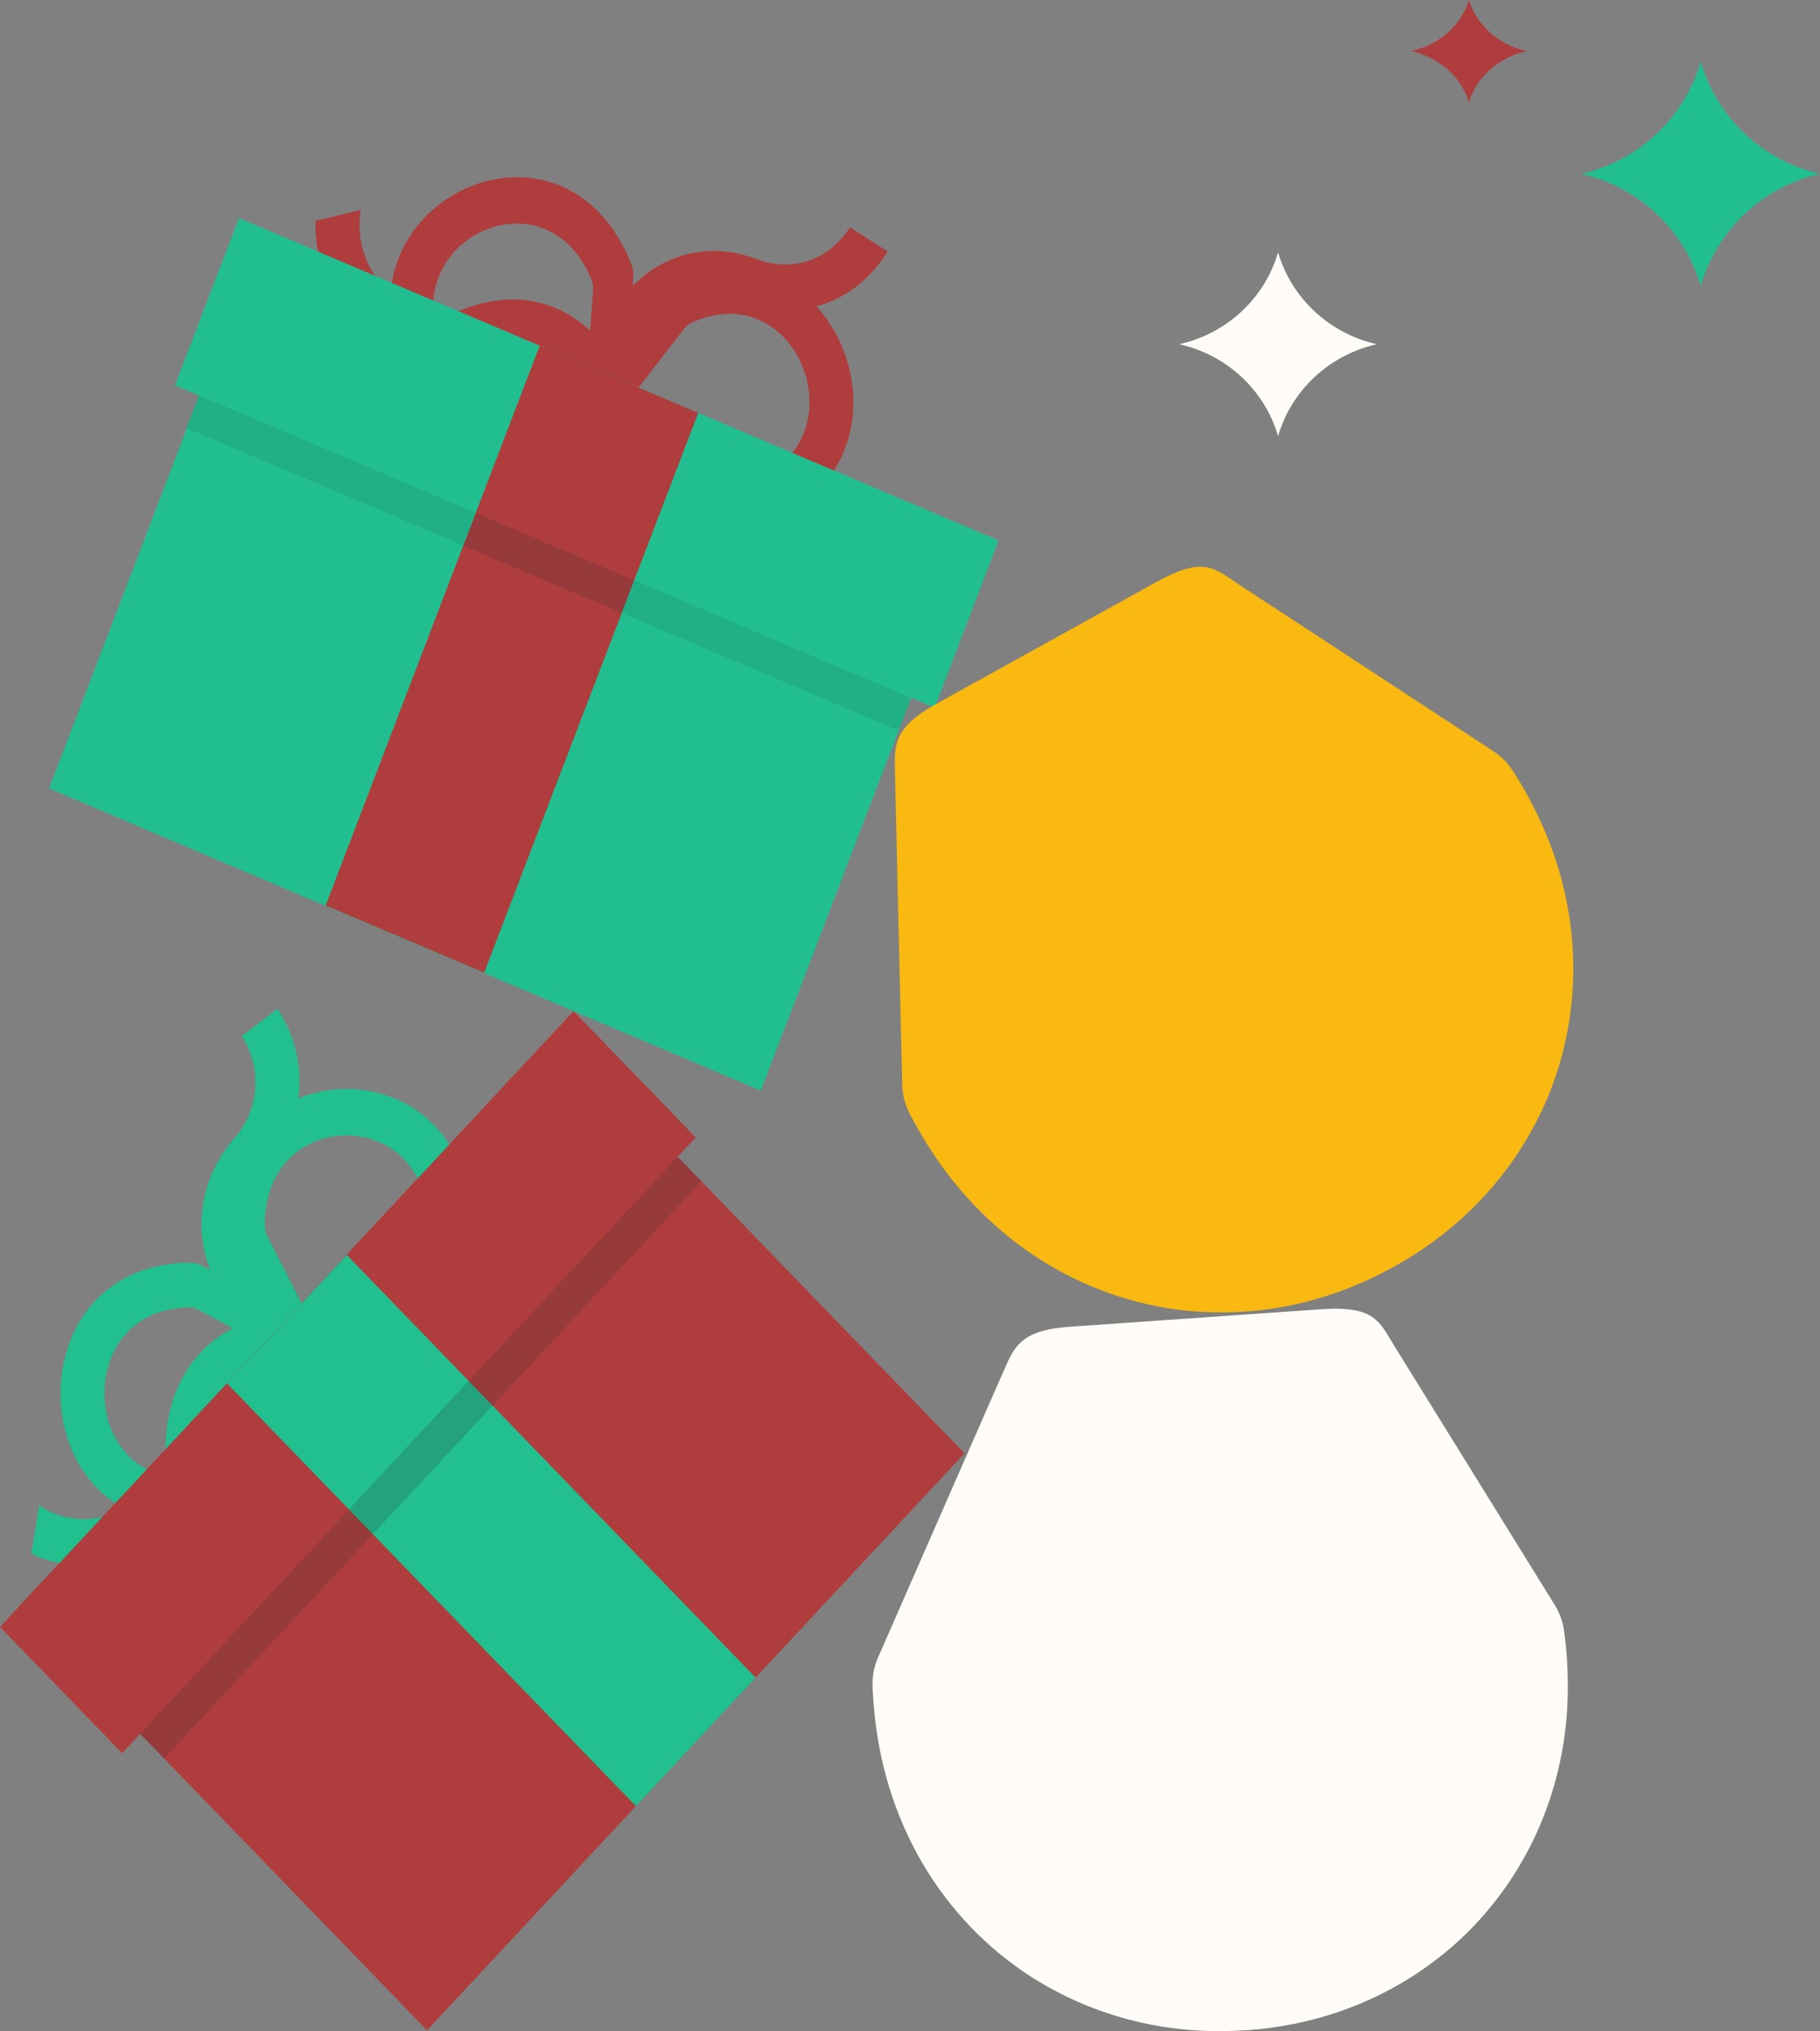
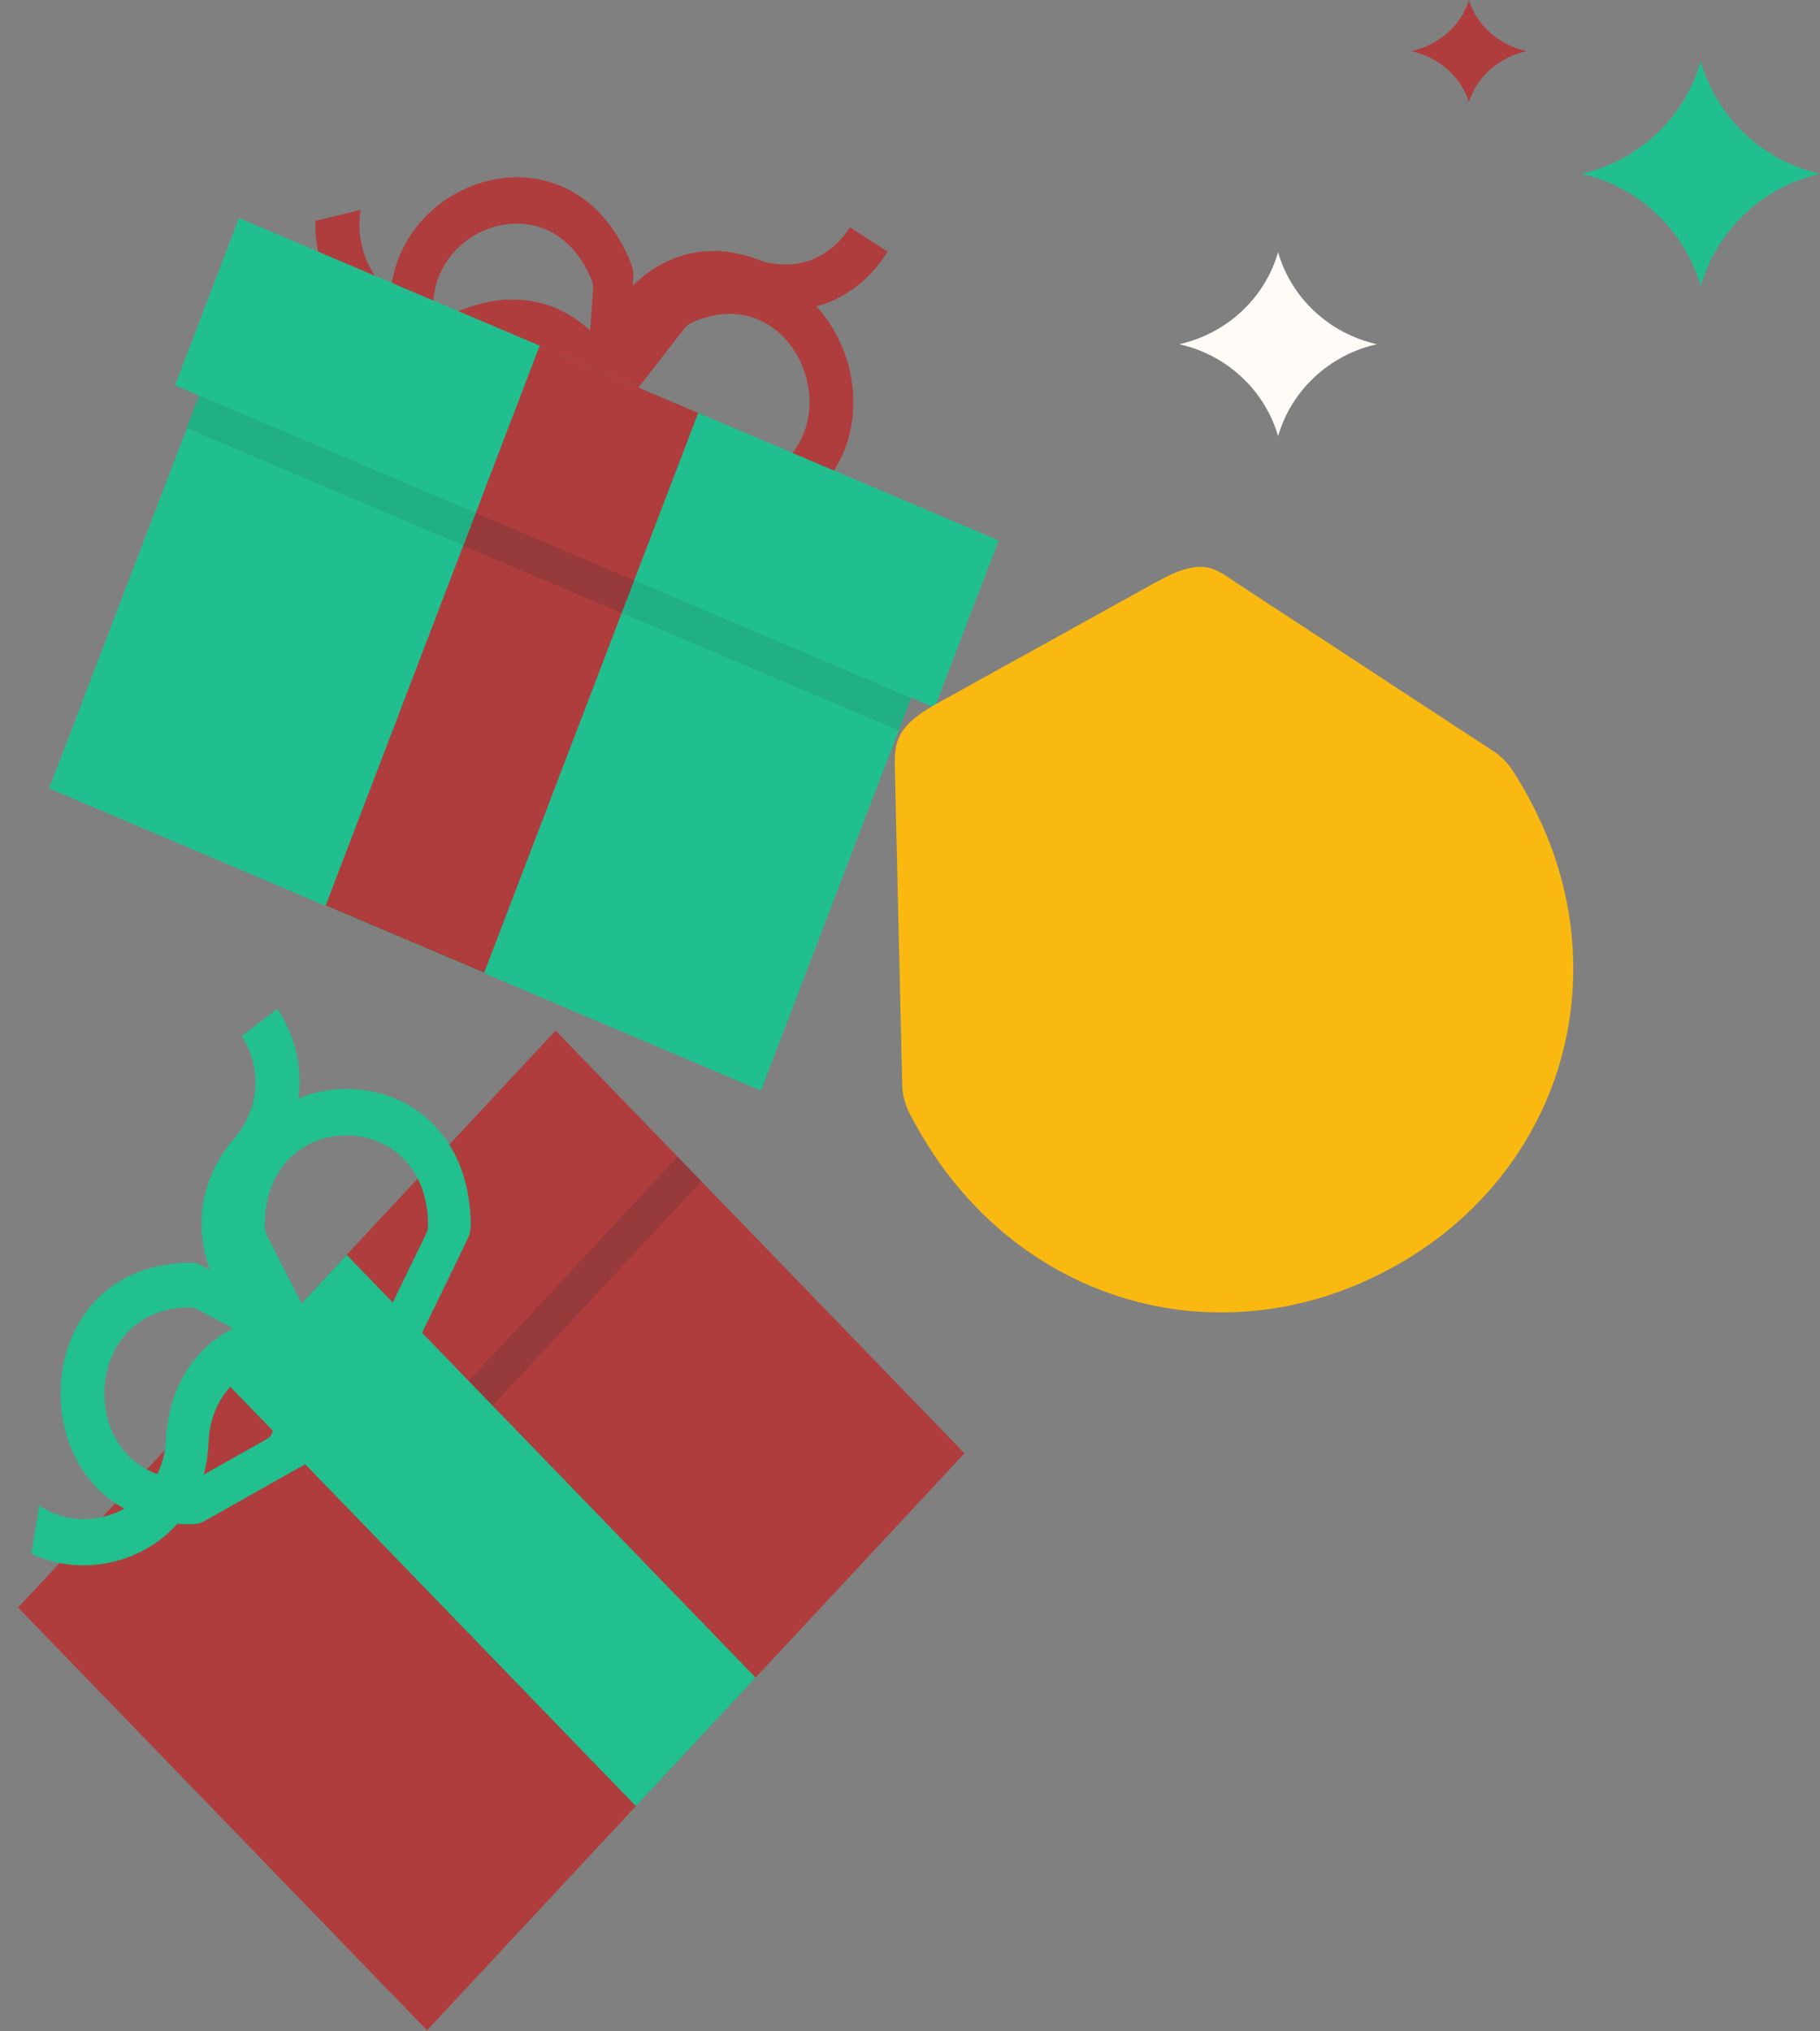
<svg xmlns="http://www.w3.org/2000/svg" width="267" height="298" viewBox="0 0 267 298" fill="none">
  <rect x="0" y="0" width="267" height="298" fill="#808080" stroke="none" />
  <path d="M81.504 151.194L2.654 235.847L62.649 297.874L141.499 213.221L81.504 151.194Z" fill="#B03D3D" />
  <path d="M28.962 192.084C29.761 192.488 37.995 196.96 38.522 197.213C39.432 197.7 40.006 197.936 40.022 199.768L40.102 208.831C40.118 210.681 39.544 210.916 38.634 211.42C38.107 211.689 29.952 216.33 29.17 216.75C28.707 217.019 28.18 217.053 27.654 217.053C19.419 216.969 15.365 210.781 15.317 204.56C15.254 198.339 19.195 192.068 27.43 191.815C27.957 191.815 28.484 191.815 28.947 192.084M27.303 185.258C14.791 185.645 8.79 195.161 8.886 204.628C8.966 214.094 15.126 223.493 27.654 223.627C28.452 223.627 29.25 223.594 29.952 223.173C31.165 222.534 43.533 215.472 44.347 215.086C45.72 214.312 46.597 213.959 46.566 211.151L46.438 197.364C46.406 194.556 45.544 194.22 44.14 193.463C43.326 193.076 30.83 186.267 29.601 185.662C28.883 185.258 28.085 185.241 27.287 185.258" fill="#22BF8F" />
  <path d="M38.845 179.575C38.925 170.899 44.798 166.628 50.703 166.577C56.607 166.51 62.56 170.663 62.8 179.339C62.8 179.894 62.8 180.449 62.544 180.936C62.161 181.777 57.9 190.453 57.677 191.008C57.214 191.966 57.006 192.572 55.251 192.588L46.649 192.673C44.893 192.689 44.67 192.084 44.191 191.142C43.936 190.588 39.531 181.996 39.132 181.172C38.877 180.684 38.845 180.129 38.845 179.575ZM33.052 181.979C33.658 183.257 40.361 196.287 40.728 197.145C41.462 198.591 41.797 199.516 44.478 199.482L57.565 199.348C60.23 199.314 60.549 198.406 61.267 196.926C61.635 196.069 68.098 182.887 68.672 181.609C69.055 180.852 69.072 180.012 69.056 179.171C68.689 165.989 59.656 159.667 50.671 159.768C41.686 159.852 32.764 166.359 32.637 179.541C32.637 180.382 32.669 181.222 33.068 181.962" fill="#22BF8F" />
  <path d="M35.473 151.983C37.851 155.732 38.41 160.743 35.569 165.417C35.202 166.022 34.755 166.577 34.292 167.099C27.717 174.783 28.611 184.4 33.303 191.092C38.633 198.709 48.847 202.542 59.077 194.926L55.039 189.881C48.448 194.488 41.921 191.983 38.489 187.073C35.569 182.904 34.883 176.985 38.505 172.092C38.857 171.689 39.655 170.697 39.655 170.697C45.575 162.912 44.809 154.253 40.708 147.998L35.489 151.983H35.473Z" fill="#22BF8F" />
  <path d="M42.304 192.908C33.91 192.992 25.563 198.675 24.398 210.193C24.398 210.193 24.302 211.471 24.286 212.026C23.584 218.196 19.163 221.895 14.296 222.702C11.359 223.19 8.279 222.618 5.742 220.853L4.608 227.948C7.944 229.546 11.694 230 15.301 229.394C23.105 228.1 30.159 221.929 30.606 211.605C30.638 210.882 30.686 210.176 30.829 209.47C32.154 202.963 37.245 199.751 42.352 199.701C47.746 199.651 53.156 203.097 54.257 210.277L60.498 209.772C59.125 198.322 50.683 192.824 42.304 192.908Z" fill="#22BF8F" />
-   <path d="M84.148 148.35L0 238.691L17.918 257.216L102.065 166.875L84.148 148.35Z" fill="#B03D3D" />
  <path d="M50.863 184.104L33.303 202.958L93.297 264.985L110.858 246.132L50.863 184.104Z" fill="#22BF8F" />
  <path opacity="0.2" d="M99.421 169.688L81.276 189.158L68.764 202.592L72.275 206.207L102.916 173.302L101.257 171.587L99.421 169.688Z" fill="#2F2F32" />
-   <path opacity="0.2" d="M51.212 221.456L20.561 254.362L24.07 257.989L54.72 225.083L51.212 221.456Z" fill="#2F2F32" />
-   <path opacity="0.2" d="M68.771 202.572L51.21 221.425L54.718 225.052L72.279 206.199L68.771 202.572Z" fill="#2F2F32" />
  <path d="M38.625 33.535L7.205 115.674L111.621 160.009L143.041 77.87L38.625 33.535Z" fill="#21BF8F" />
  <path d="M87.025 42.374C86.977 43.315 86.195 53.034 86.179 53.656C86.099 54.732 86.115 55.388 84.503 56.111L76.587 59.658C74.975 60.381 74.544 59.91 73.763 59.221C73.332 58.801 66.134 52.664 65.464 52.042C65.049 51.688 64.825 51.184 64.618 50.68C61.538 42.643 65.416 36.321 70.858 33.883C76.3 31.445 83.306 32.874 86.674 40.793C86.881 41.297 87.073 41.819 87.025 42.374ZM92.387 38.153C87.264 26.131 76.619 23.929 68.352 27.645C60.086 31.344 54.197 40.944 58.873 53.185C59.176 53.958 59.511 54.732 60.149 55.253C61.171 56.178 72.103 65.526 72.757 66.165C73.97 67.208 74.608 67.914 77.066 66.821L89.099 61.424C91.557 60.331 91.509 59.339 91.637 57.708C91.653 56.766 92.85 41.987 92.913 40.575C92.993 39.734 92.706 38.927 92.387 38.17" fill="#B03D3D" />
  <path d="M101.785 47.199C109.414 43.954 115.415 48.04 117.729 53.773C120.043 59.507 118.686 66.888 111.169 70.436C110.691 70.654 110.196 70.856 109.669 70.806C108.776 70.755 99.551 69.931 98.961 69.915C97.939 69.83 97.317 69.864 96.631 68.149L93.263 59.809C92.577 58.111 93.024 57.657 93.678 56.833C94.077 56.379 99.902 48.796 100.493 48.09C100.828 47.653 101.307 47.418 101.785 47.199ZM97.445 42.474C96.567 43.55 87.694 55.068 87.087 55.757C86.098 57.035 85.427 57.708 86.465 60.297L91.588 72.975C92.625 75.564 93.567 75.513 95.115 75.648C96.008 75.665 110.036 76.926 111.377 76.993C112.175 77.077 112.941 76.775 113.659 76.438C125.07 71.041 127.161 59.826 123.634 51.117C120.123 42.407 111.01 36.203 99.392 41.129C98.657 41.449 97.923 41.802 97.429 42.474" fill="#B03D3D" />
  <path d="M124.685 33.361C122.308 37.111 118.126 39.566 112.94 38.59C112.269 38.456 111.615 38.237 110.977 38.002C101.72 34.538 93.629 39.095 89.559 46.224C84.915 54.328 85.474 65.745 96.071 72.773L98.943 66.905C92.384 62.264 92.081 54.95 95.081 49.721C97.619 45.282 102.534 42.357 108.232 44.005C108.726 44.189 109.891 44.576 109.891 44.576C118.972 47.35 126.281 43.298 130.207 36.909L124.717 33.361H124.685Z" fill="#B03D3D" />
  <path d="M91.427 55.673C88.14 47.535 79.953 41.583 69.42 44.861C69.42 44.861 68.255 45.265 67.776 45.45C62.094 47.131 57.163 44.239 54.594 39.817C53.046 37.144 52.359 33.932 52.934 30.788L46.279 32.402C46.151 36.269 47.205 40.086 49.104 43.365C53.221 50.46 61.328 54.966 70.569 51.452C71.207 51.2 71.862 50.981 72.532 50.847C78.74 49.636 83.512 53.369 85.507 58.329C87.629 63.558 86.672 70.149 80.783 73.966L83.608 79.851C93.119 74.117 94.715 63.81 91.427 55.673Z" fill="#B03D3D" />
  <path d="M35.058 31.994L25.679 56.526L137.118 103.819L146.498 79.286L35.058 31.994Z" fill="#21BF8F" />
  <path d="M79.179 50.706L47.773 132.851L71.028 142.72L102.435 60.575L79.179 50.706Z" fill="#B03D3D" />
  <path d="M133.64 102.366L109.622 92.177L93.056 85.132L91.221 89.941L131.805 107.175L132.683 104.905L133.64 102.366Z" fill="#21B085" />
  <path d="M29.203 58.005L27.366 62.809L67.957 80.034L69.794 75.231L29.203 58.005Z" fill="#21B085" />
  <path opacity="0.2" d="M69.806 75.274L67.969 80.077L91.223 89.951L93.061 85.148L69.806 75.274Z" fill="#2F2F32" />
  <g clip-path="url(#clip0_2278_1144)">
    <path d="M229.453 239.283C229.275 237.925 228.81 236.635 228.085 235.467L208.837 204.384L204.637 197.608C202.352 193.915 201.805 191.538 193.802 192.082L156.975 194.648C149.533 195.164 148.781 197.635 147.03 201.614L144.594 207.155L128.821 243.153C128.219 244.498 127.959 245.964 128.014 247.431V247.784C128.055 248.395 128.096 248.992 128.137 249.617C129.382 267.27 138.26 281.61 151.202 289.975C152.912 291.075 154.69 292.066 156.524 292.949C164.308 296.71 173.214 298.516 182.626 297.864H182.899C192.462 297.185 201.012 294.13 208.126 289.35C209.904 288.155 211.587 286.865 213.187 285.466C224.227 275.744 230.575 261.268 229.973 245.367C229.946 244.769 229.932 244.158 229.891 243.547C229.795 242.067 229.645 240.655 229.453 239.27" fill="#FFFCF8" />
  </g>
  <g clip-path="url(#clip1_2278_1144)">
    <path d="M221.93 113.085C221.195 111.929 220.228 110.957 219.078 110.205L188.498 90.167L181.828 85.8C178.197 83.418 176.696 81.496 169.673 85.37L137.38 103.258C130.853 106.871 131.215 109.429 131.309 113.775L131.444 119.825L132.36 159.117C132.383 160.59 132.767 162.029 133.436 163.335L133.585 163.655C133.881 164.191 134.17 164.716 134.472 165.264C143.06 180.738 157.166 189.982 172.43 192.095C174.445 192.369 176.476 192.516 178.51 192.541C187.154 192.661 195.989 190.535 204.244 185.967L204.492 185.851C212.872 181.195 219.33 174.813 223.758 167.474C224.864 165.64 225.844 163.759 226.704 161.815C232.601 148.338 232.237 132.536 224.972 118.379C224.695 117.849 224.424 117.301 224.129 116.764C223.417 115.463 222.683 114.247 221.924 113.072" fill="#F9B910" />
  </g>
  <path d="M207 7.5C211.109 8.374 214.369 11.276 215.5 15C216.631 11.259 219.91 8.374 224 7.5C219.891 6.626 216.631 3.724 215.5 0C214.369 3.741 211.09 6.626 207 7.5Z" fill="#B03D3D" />
  <path d="M173 50.5C179.991 52.058 185.569 57.276 187.5 64C189.431 57.276 195.009 52.058 202 50.5C195.009 48.942 189.431 43.724 187.5 37C185.569 43.724 179.991 48.942 173 50.5Z" fill="#FFFCF8" />
  <path d="M232 25.5C240.437 27.405 247.17 33.782 249.5 42C251.83 33.782 258.563 27.405 267 25.5C258.563 23.595 251.83 17.218 249.5 9C247.17 17.218 240.437 23.595 232 25.5Z" fill="#21BF8F" />
  <defs>
    <clipPath id="clip0_2278_1144">
-       <rect width="102" height="106" fill="white" transform="translate(128 192)" />
-     </clipPath>
+       </clipPath>
    <clipPath id="clip1_2278_1144">
      <rect width="102" height="106" fill="white" transform="translate(110 113.103) rotate(-24.997)" />
    </clipPath>
  </defs>
</svg>